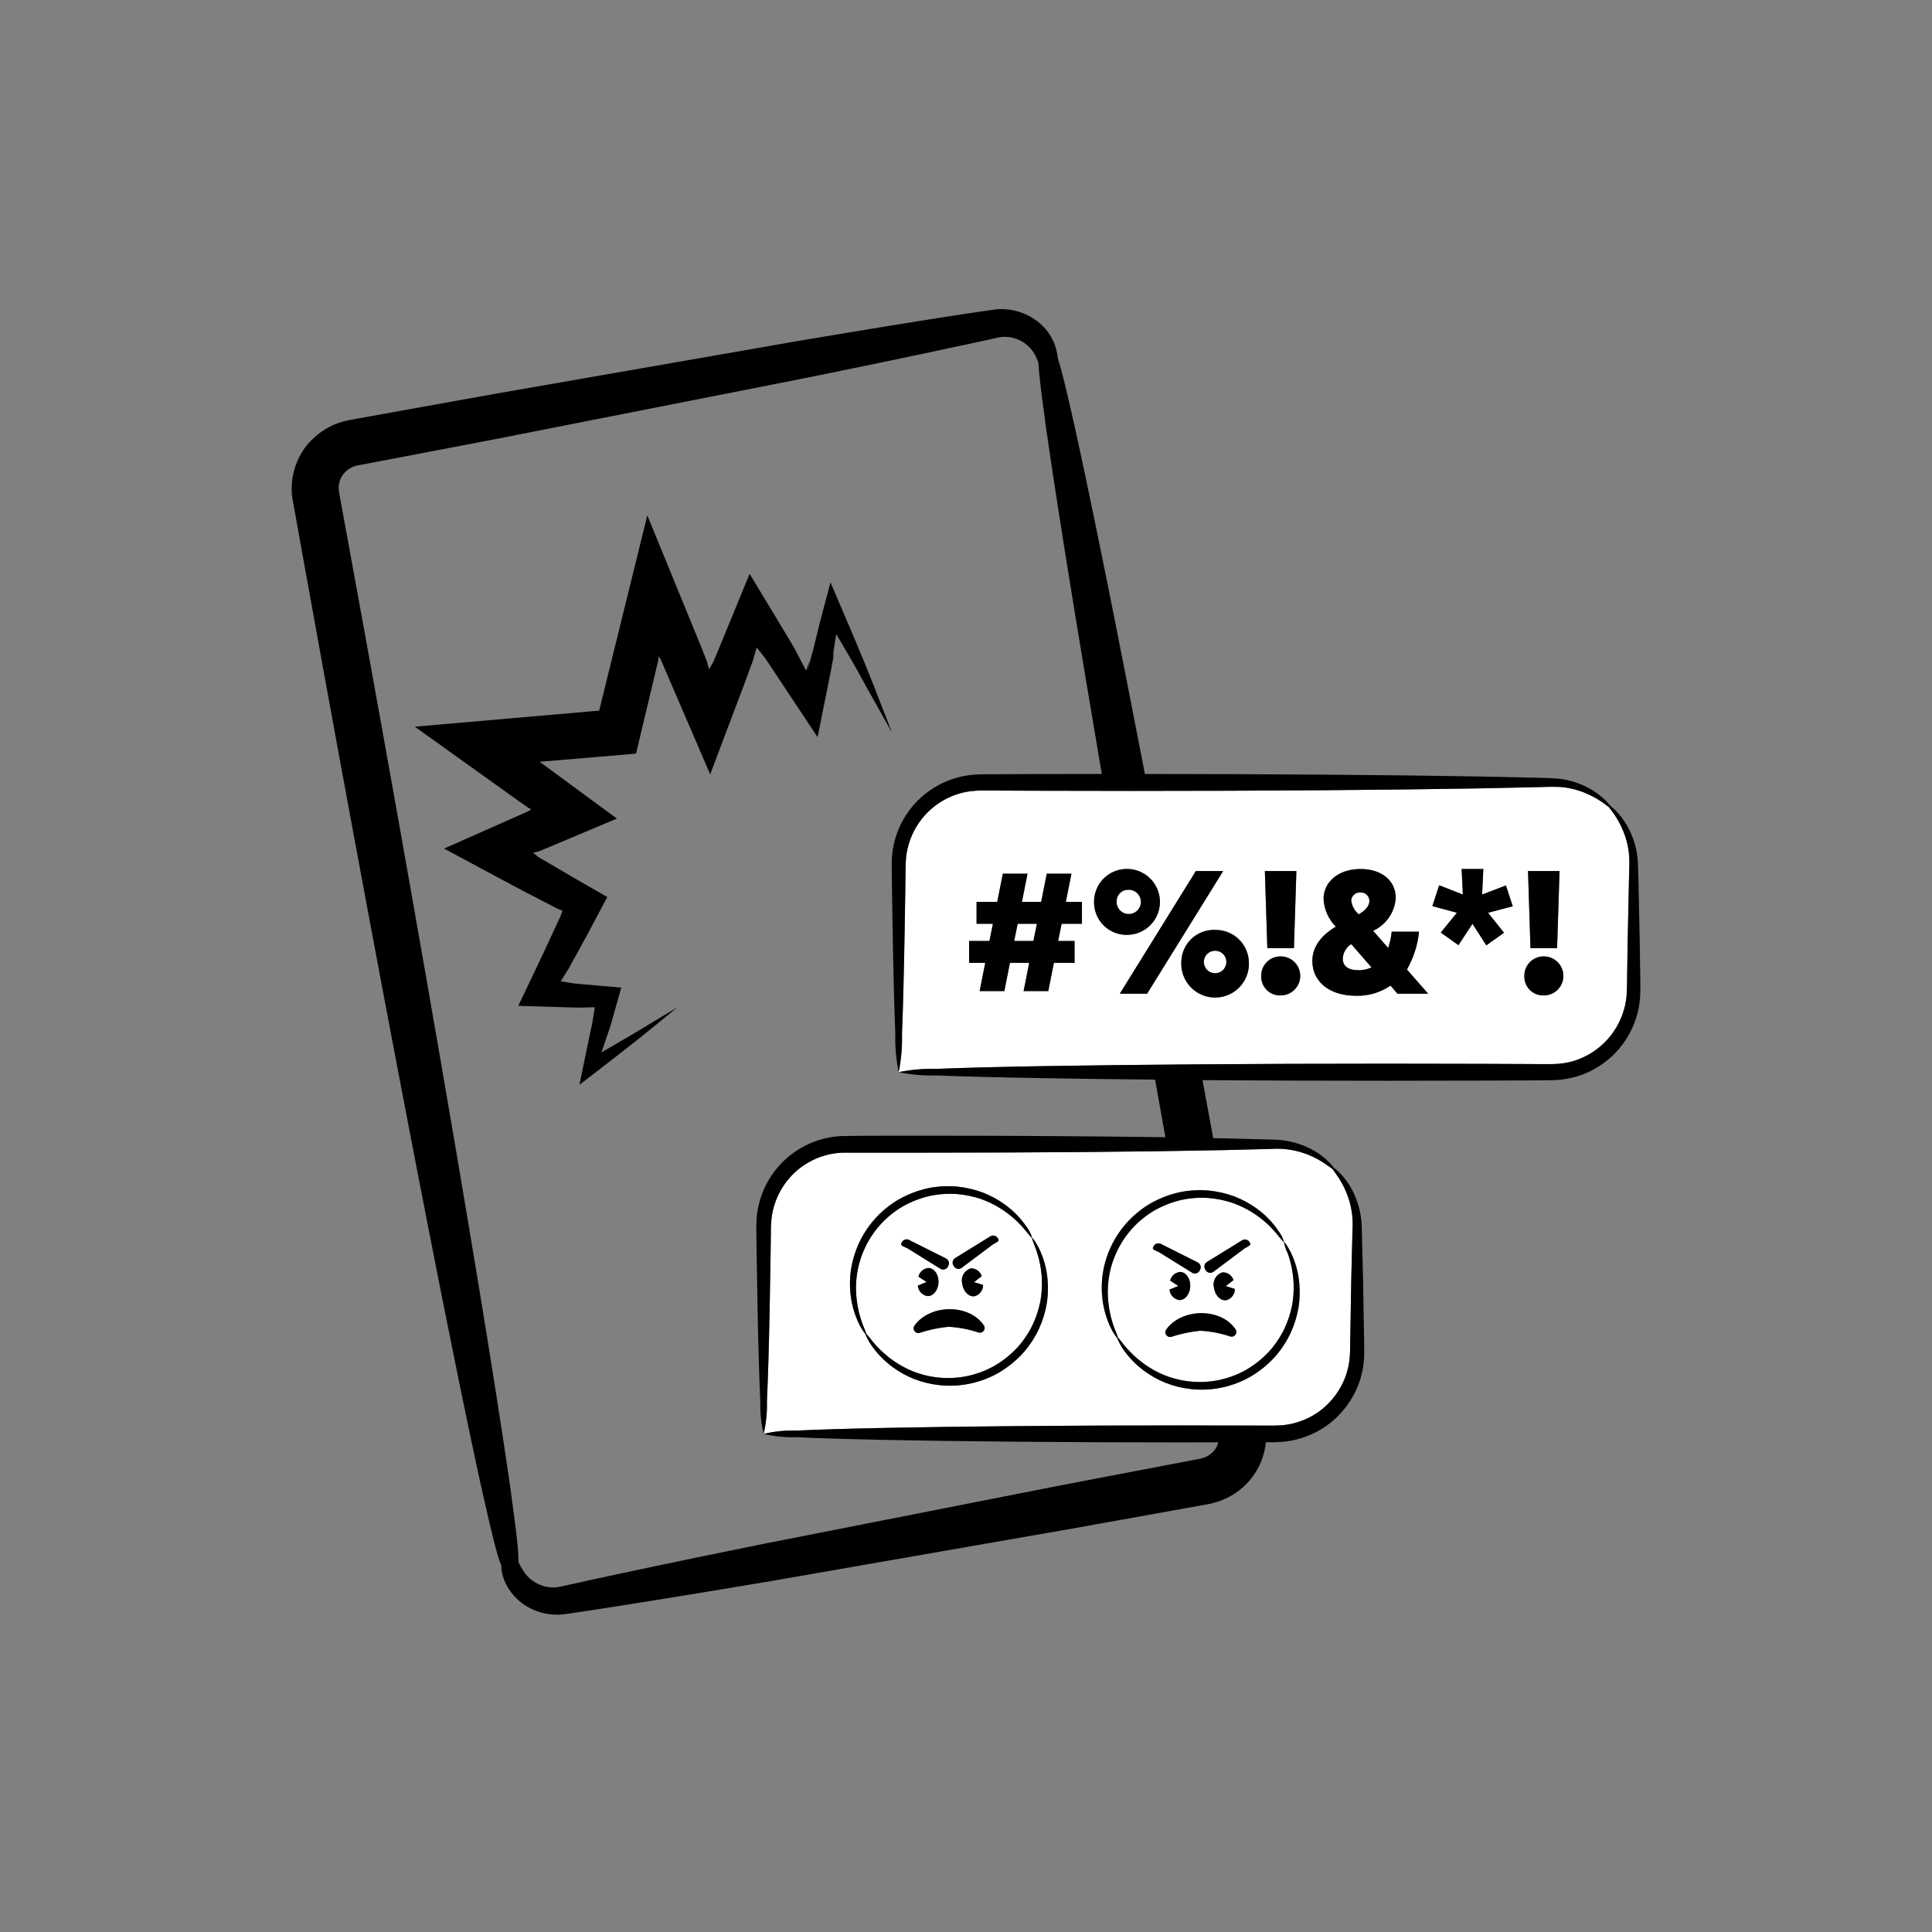
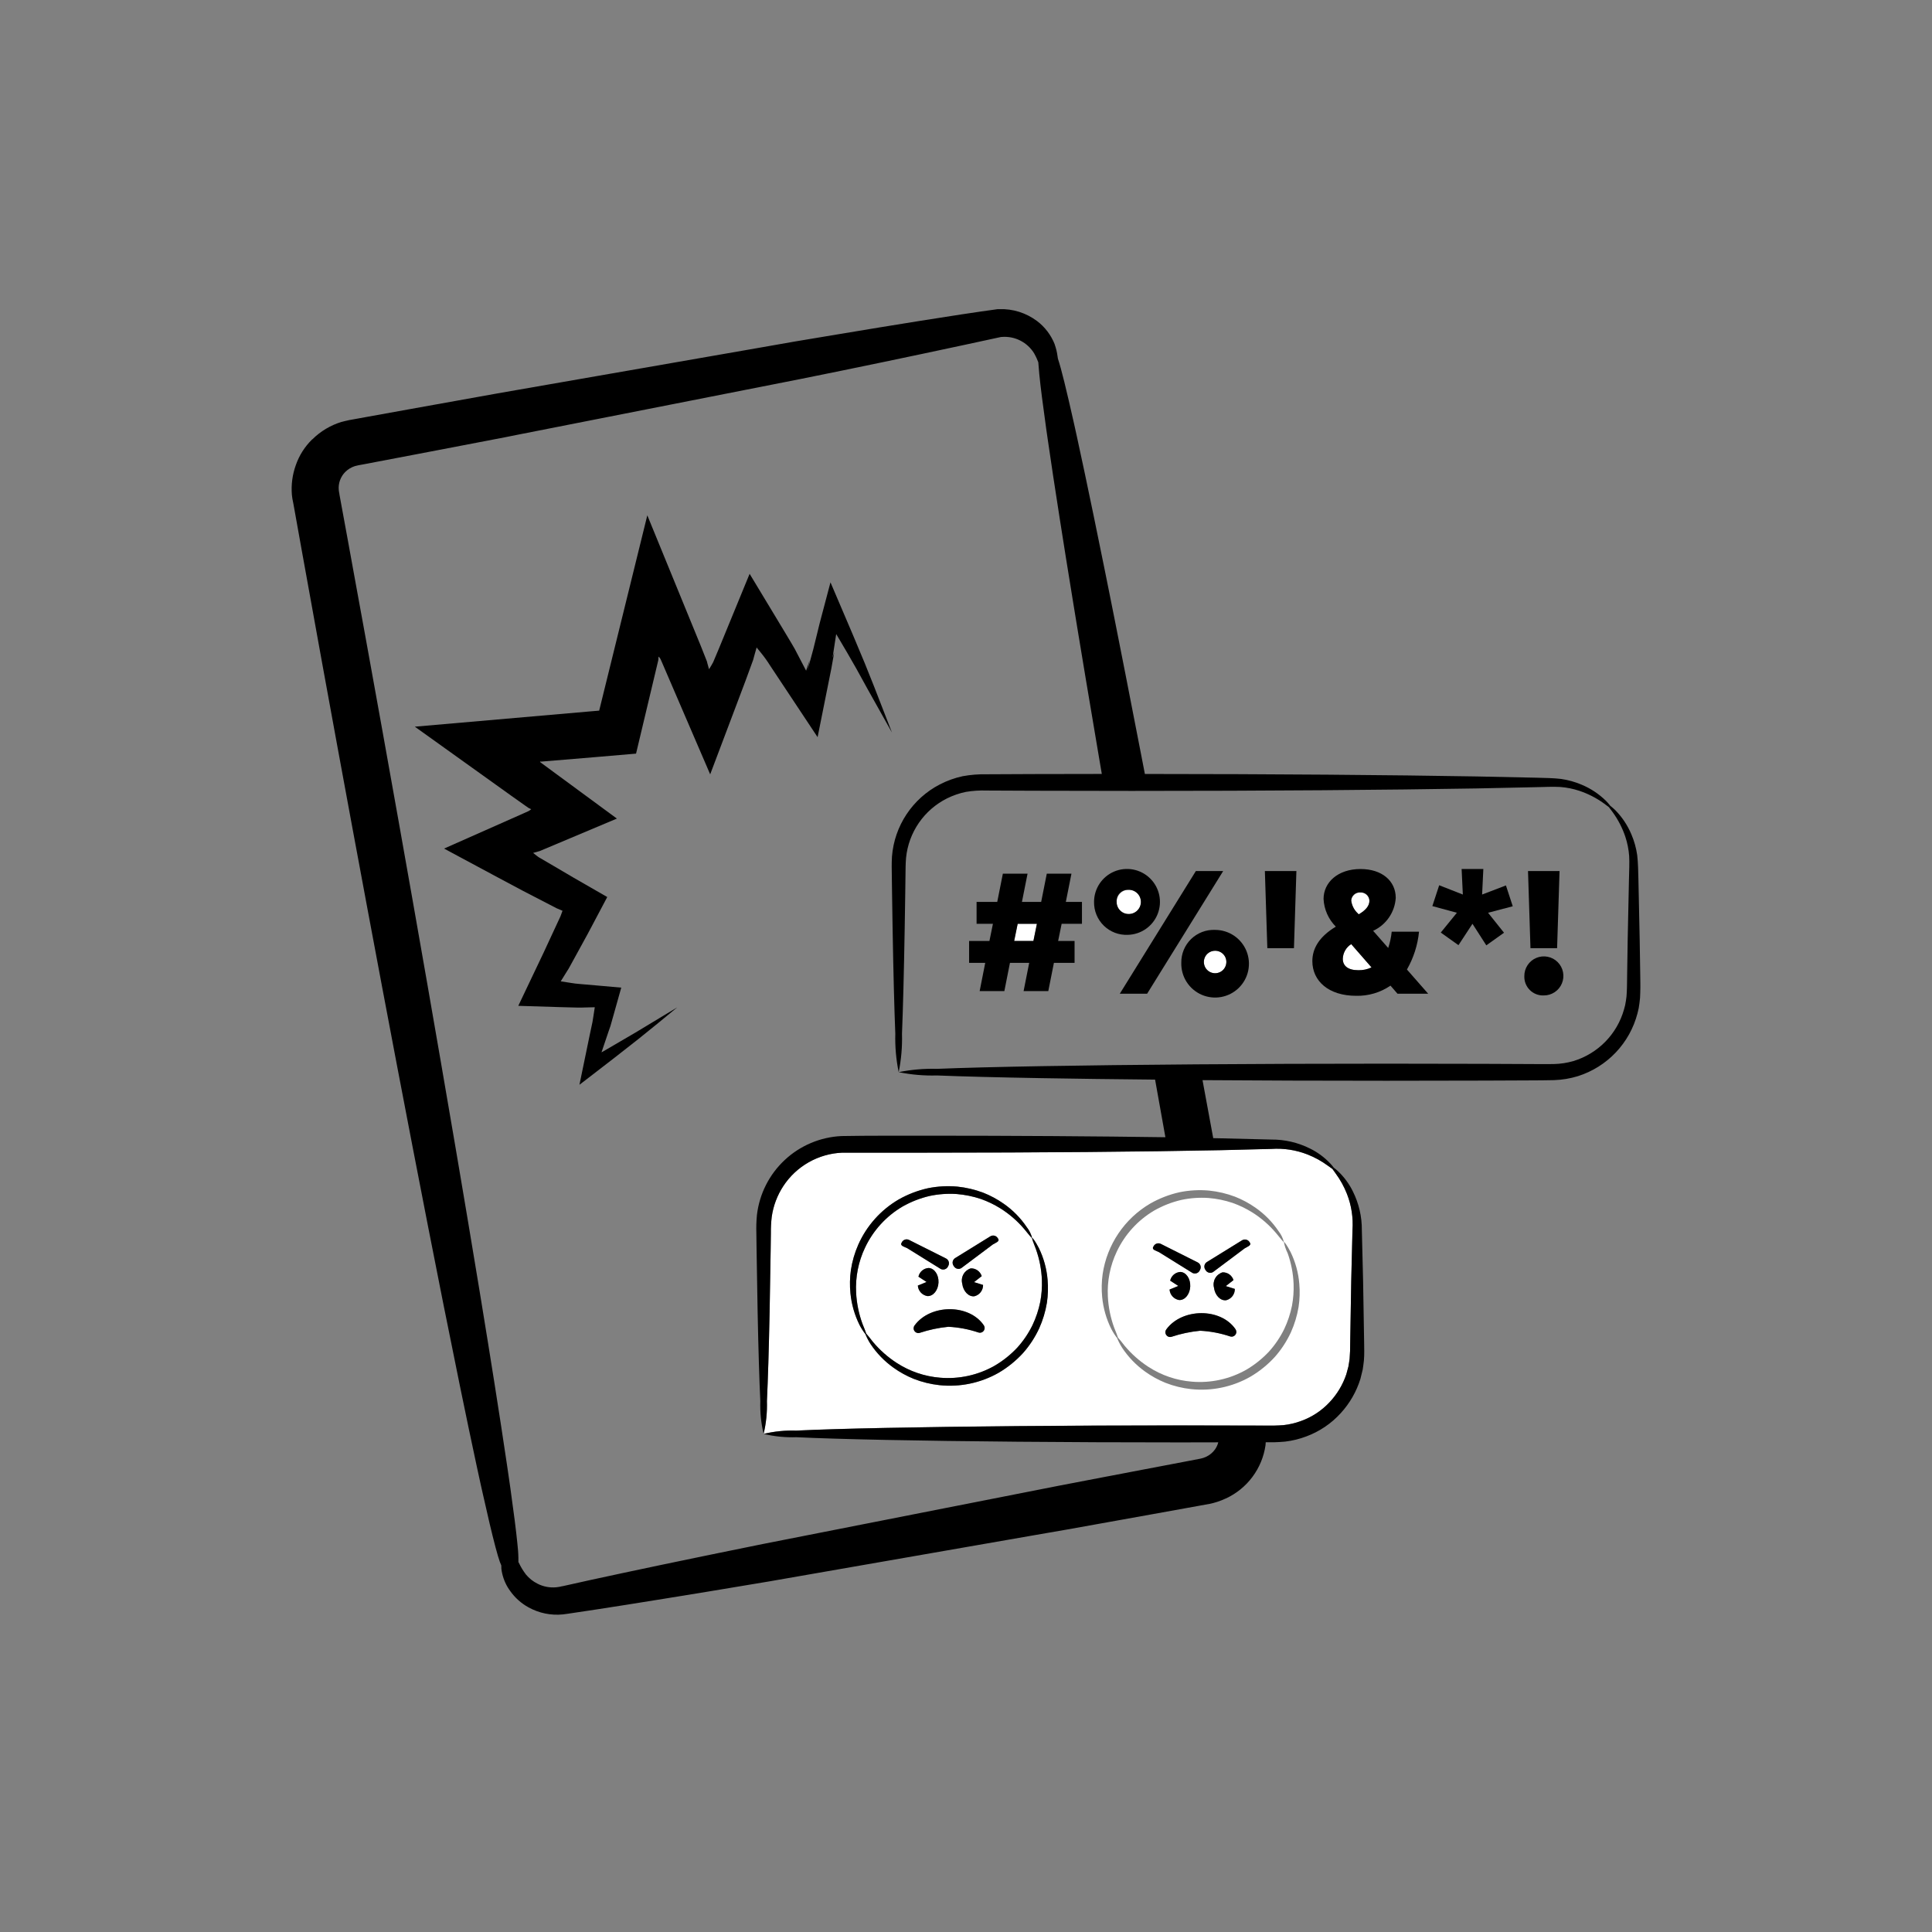
<svg xmlns="http://www.w3.org/2000/svg" width="226" height="226" viewBox="0 0 226 226" fill="none">
  <rect x="0" y="0" width="226" height="226" fill="#808080" stroke="none" />
  <path d="M119.812 143.768C119.012 142.825 118.072 142.011 117.024 141.353C116.307 140.906 115.543 140.537 114.746 140.255C113.83 139.948 112.88 139.753 111.917 139.674C110.855 139.602 109.788 139.678 108.748 139.899C107.637 140.157 106.569 140.574 105.577 141.137C103.665 142.262 102.136 143.937 101.19 145.944C100.409 147.588 100.05 149.4 100.146 151.217C100.21 152.452 100.457 153.67 100.879 154.833C101.117 155.419 101.273 155.817 101.329 156.009C101.469 156.152 101.735 156.488 102.125 156.986C102.92 157.932 103.852 158.755 104.889 159.428C106.415 160.42 108.164 161.015 109.978 161.161C112.189 161.346 114.403 160.861 116.333 159.768C117.318 159.192 118.214 158.476 118.994 157.643C119.707 156.853 120.306 155.967 120.774 155.012C121.188 154.138 121.494 153.218 121.686 152.271C121.84 151.44 121.903 150.594 121.874 149.749C121.829 148.513 121.593 147.291 121.177 146.126C120.871 145.302 120.668 144.844 120.734 144.807C120.669 144.851 120.374 144.446 119.812 143.768ZM105.442 145.425L105.493 145.323C105.53 145.249 105.581 145.183 105.644 145.129C105.706 145.075 105.779 145.033 105.858 145.007C105.936 144.981 106.019 144.971 106.102 144.977C106.184 144.983 106.265 145.006 106.339 145.043L110.66 147.212C110.809 147.287 110.922 147.418 110.975 147.577C111.027 147.736 111.015 147.909 110.94 148.058L110.89 148.16C110.814 148.31 110.683 148.423 110.524 148.476C110.365 148.528 110.192 148.516 110.042 148.44L106.123 146.007C105.812 145.851 105.286 145.736 105.442 145.425ZM107.436 149.343C107.496 149.067 107.645 148.818 107.86 148.634C108.074 148.451 108.343 148.342 108.625 148.325C109.3 148.352 109.821 149.112 109.784 150.019C109.747 150.926 109.169 151.641 108.492 151.613C108.193 151.565 107.919 151.418 107.715 151.195C107.511 150.971 107.388 150.685 107.367 150.383L108.391 149.963L107.436 149.343ZM114.456 155.868C113.319 155.485 112.136 155.26 110.938 155.199C109.796 155.312 108.67 155.55 107.581 155.91C107.468 155.943 107.349 155.939 107.239 155.899C107.128 155.859 107.034 155.786 106.968 155.689C106.902 155.592 106.869 155.477 106.873 155.36C106.877 155.243 106.917 155.13 106.989 155.037C108.812 152.543 113.351 152.483 115.089 155.031C115.156 155.127 115.19 155.241 115.188 155.358C115.186 155.474 115.147 155.587 115.077 155.68C115.006 155.773 114.909 155.842 114.797 155.877C114.686 155.911 114.566 155.91 114.456 155.872V155.868ZM115 150.306C115.006 150.608 114.909 150.904 114.725 151.144C114.541 151.385 114.281 151.556 113.988 151.63C113.313 151.716 112.677 151.056 112.561 150.154C112.466 149.783 112.518 149.391 112.705 149.058C112.892 148.724 113.201 148.476 113.567 148.365C113.849 148.358 114.126 148.443 114.356 148.607C114.586 148.771 114.757 149.006 114.842 149.275L113.942 149.976L115 150.306ZM116.146 145.563L112.454 148.33C112.384 148.374 112.306 148.403 112.224 148.416C112.142 148.429 112.059 148.427 111.978 148.408C111.898 148.388 111.822 148.354 111.755 148.305C111.687 148.257 111.631 148.196 111.587 148.125L111.526 148.029C111.483 147.958 111.454 147.88 111.44 147.798C111.427 147.716 111.43 147.632 111.449 147.552C111.468 147.471 111.503 147.395 111.552 147.328C111.6 147.261 111.662 147.204 111.732 147.16L115.845 144.621C115.987 144.533 116.159 144.505 116.322 144.544C116.485 144.582 116.626 144.684 116.714 144.826L116.773 144.923C116.957 145.224 116.441 145.384 116.15 145.567L116.146 145.563Z" fill="white" />
  <path d="M149.261 144.231C148.461 143.288 147.521 142.473 146.473 141.815C145.756 141.368 144.992 141 144.195 140.717C143.279 140.41 142.329 140.215 141.366 140.137C140.304 140.065 139.237 140.141 138.197 140.362C137.086 140.62 136.018 141.036 135.026 141.599C133.114 142.724 131.585 144.399 130.639 146.406C129.858 148.05 129.499 149.862 129.595 151.679C129.659 152.914 129.906 154.133 130.328 155.295C130.566 155.881 130.722 156.279 130.778 156.472C130.918 156.615 131.184 156.95 131.574 157.448C132.369 158.395 133.301 159.218 134.338 159.891C135.864 160.882 137.612 161.478 139.426 161.623C141.636 161.809 143.851 161.323 145.781 160.23C146.766 159.654 147.662 158.938 148.442 158.105C149.154 157.315 149.753 156.429 150.222 155.474C150.636 154.601 150.942 153.681 151.134 152.733C151.288 151.902 151.351 151.056 151.322 150.211C151.276 148.975 151.041 147.753 150.624 146.589C150.416 146.171 150.267 145.727 150.181 145.269C150.117 145.313 149.823 144.908 149.261 144.231ZM141.181 147.627L145.294 145.087C145.437 144.999 145.608 144.972 145.771 145.01C145.934 145.049 146.075 145.15 146.163 145.293L146.222 145.389C146.406 145.686 145.885 145.846 145.595 146.03L141.903 148.797C141.833 148.841 141.755 148.87 141.673 148.883C141.591 148.897 141.508 148.893 141.427 148.874C141.346 148.855 141.27 148.82 141.203 148.772C141.136 148.723 141.079 148.662 141.036 148.591L140.975 148.494C140.932 148.424 140.903 148.346 140.89 148.264C140.876 148.182 140.879 148.099 140.899 148.018C140.918 147.938 140.952 147.862 141.001 147.794C141.049 147.727 141.111 147.67 141.181 147.627ZM144.449 150.777C144.455 151.08 144.358 151.375 144.174 151.616C143.99 151.856 143.73 152.027 143.437 152.101C142.762 152.188 142.126 151.526 142.01 150.625C141.915 150.255 141.967 149.862 142.154 149.529C142.342 149.196 142.65 148.948 143.016 148.836C143.299 148.829 143.576 148.914 143.806 149.078C144.036 149.242 144.206 149.477 144.291 149.747L143.391 150.447L144.449 150.777ZM134.887 145.891L134.939 145.79C134.976 145.716 135.027 145.65 135.09 145.596C135.152 145.541 135.225 145.5 135.303 145.474C135.382 145.448 135.465 145.437 135.547 145.443C135.63 145.449 135.711 145.472 135.785 145.509L140.105 147.679C140.179 147.716 140.245 147.767 140.299 147.83C140.353 147.892 140.394 147.965 140.421 148.043C140.447 148.122 140.457 148.205 140.451 148.288C140.445 148.37 140.423 148.451 140.386 148.525L140.334 148.627C140.259 148.776 140.128 148.89 139.969 148.942C139.81 148.995 139.637 148.982 139.488 148.907L135.569 146.474C135.261 146.313 134.734 146.198 134.89 145.887L134.887 145.891ZM136.881 149.81C136.942 149.534 137.091 149.285 137.306 149.101C137.52 148.918 137.789 148.809 138.071 148.791C138.746 148.818 139.266 149.579 139.229 150.486C139.192 151.392 138.614 152.108 137.938 152.08C137.639 152.032 137.365 151.884 137.161 151.661C136.957 151.438 136.834 151.152 136.813 150.85L137.837 150.429L136.881 149.81ZM143.901 156.335C142.765 155.952 141.581 155.727 140.384 155.666C139.242 155.778 138.116 156.017 137.027 156.377C136.914 156.409 136.794 156.405 136.685 156.365C136.575 156.325 136.48 156.251 136.415 156.154C136.349 156.057 136.316 155.942 136.319 155.825C136.323 155.709 136.363 155.596 136.435 155.503C138.257 153.01 142.797 152.948 144.529 155.503C144.59 155.598 144.621 155.71 144.617 155.823C144.613 155.936 144.574 156.045 144.506 156.136C144.438 156.226 144.344 156.294 144.237 156.329C144.129 156.365 144.013 156.367 143.905 156.335H143.901Z" fill="white" />
  <path d="M103.602 167.027C112.422 166.847 124.608 166.735 138.067 166.735L147.89 166.755H149.074C149.446 166.742 149.786 166.734 150.139 166.703C150.83 166.627 151.51 166.468 152.164 166.23C153.439 165.777 154.588 165.026 155.514 164.037C156.403 163.1 157.076 161.979 157.488 160.755L157.731 159.855C157.777 159.549 157.844 159.246 157.874 158.943L157.928 158.025C157.933 157.695 157.937 157.368 157.942 157.044C157.985 154.457 158.026 152.038 158.063 149.831C158.117 147.628 158.167 145.635 158.209 143.88C158.309 142.444 158.09 141.004 157.566 139.664C157.231 138.807 156.785 137.998 156.238 137.258C156.082 137.033 155.96 136.869 155.867 136.736C155.734 136.643 155.567 136.521 155.344 136.365C154.604 135.818 153.795 135.371 152.938 135.037C151.598 134.513 150.158 134.293 148.723 134.393L142.771 134.54C133.951 134.719 121.766 134.83 108.307 134.83H98.525C97.146 134.887 95.8 135.272 94.6 135.954C93.4 136.635 92.38 137.594 91.625 138.749C90.918 139.83 90.457 141.053 90.275 142.333C90.2 142.973 90.166 143.617 90.174 144.261C90.165 144.93 90.156 145.589 90.148 146.238C90.104 148.825 90.064 151.245 90.026 153.451C89.936 157.862 89.829 161.431 89.711 163.897C89.754 165.185 89.624 166.474 89.324 167.727C90.578 167.428 91.867 167.298 93.155 167.342C95.622 167.222 99.192 167.115 103.602 167.027ZM128.985 149.034C129.238 147.332 129.869 145.707 130.832 144.28C131.795 142.853 133.066 141.661 134.551 140.789C135.628 140.175 136.791 139.726 138.002 139.458C139.133 139.23 140.291 139.167 141.44 139.271C142.475 139.377 143.491 139.617 144.465 139.983C145.304 140.313 146.102 140.741 146.841 141.258C147.909 141.998 148.83 142.931 149.555 144.009C149.849 144.382 150.063 144.813 150.182 145.274C150.229 145.245 150.541 145.641 150.963 146.45C151.535 147.617 151.883 148.88 151.989 150.175C152.068 151.075 152.04 151.982 151.906 152.875C151.735 153.902 151.432 154.902 151.006 155.851C150.521 156.898 149.887 157.869 149.124 158.733C148.287 159.649 147.316 160.432 146.245 161.057C144.15 162.246 141.735 162.749 139.34 162.496C138.305 162.384 137.291 162.135 136.322 161.754C135.486 161.415 134.693 160.977 133.96 160.451C132.903 159.696 131.993 158.755 131.275 157.673C131.043 157.312 130.844 156.931 130.682 156.534C130.42 156.194 130.189 155.831 129.991 155.45C129.414 154.288 129.054 153.03 128.929 151.738C128.84 150.838 128.859 149.93 128.985 149.034ZM99.536 148.572C99.691 147.543 99.982 146.54 100.402 145.589C101.381 143.387 103.025 141.548 105.101 140.327C106.179 139.713 107.342 139.264 108.553 138.996C109.684 138.768 110.842 138.704 111.991 138.808C113.026 138.915 114.042 139.155 115.016 139.52C115.855 139.851 116.653 140.28 117.392 140.797C118.46 141.536 119.381 142.469 120.106 143.547C120.399 143.921 120.613 144.351 120.734 144.811C120.781 144.783 121.093 145.179 121.514 145.988C122.086 147.154 122.434 148.418 122.54 149.713C122.618 150.613 122.591 151.519 122.457 152.413C122.286 153.439 121.983 154.439 121.557 155.388C121.073 156.435 120.439 157.406 119.675 158.271C118.838 159.186 117.868 159.969 116.797 160.595C114.701 161.784 112.286 162.287 109.891 162.034C108.856 161.922 107.841 161.673 106.873 161.292C106.037 160.953 105.244 160.515 104.511 159.989C103.454 159.234 102.543 158.293 101.824 157.211C101.593 156.85 101.394 156.468 101.231 156.071C100.97 155.731 100.738 155.369 100.541 154.988C99.964 153.825 99.604 152.567 99.479 151.275C99.391 150.375 99.41 149.468 99.536 148.572Z" fill="white" />
  <path d="M131.935 106.916C132.219 106.937 132.503 106.872 132.75 106.73C132.997 106.587 133.196 106.374 133.32 106.117C133.443 105.86 133.487 105.572 133.445 105.29C133.402 105.008 133.276 104.745 133.082 104.536C132.888 104.327 132.635 104.181 132.357 104.118C132.079 104.055 131.789 104.076 131.523 104.181C131.258 104.285 131.03 104.466 130.869 104.702C130.709 104.938 130.623 105.216 130.623 105.501C130.607 105.683 130.629 105.865 130.688 106.037C130.747 106.209 130.841 106.367 130.965 106.5C131.088 106.633 131.239 106.739 131.406 106.811C131.573 106.882 131.753 106.918 131.935 106.916Z" fill="white" />
  <path d="M121.298 108.063H119.045L118.634 110.071H120.889L121.298 108.063Z" fill="white" />
-   <path d="M121.832 124.716C132.155 124.536 146.416 124.425 162.168 124.425L173.663 124.445L179.13 124.47C180.012 124.47 180.93 124.494 181.754 124.47C182.535 124.453 183.311 124.335 184.062 124.119C185.472 123.69 186.753 122.913 187.785 121.861C188.818 120.808 189.57 119.513 189.973 118.095C190.076 117.764 190.152 117.425 190.198 117.082C190.256 116.748 190.29 116.409 190.3 116.07C190.337 115.385 190.327 114.632 190.344 113.938C190.365 112.53 190.386 111.18 190.407 109.888C190.462 107.309 190.511 104.975 190.554 102.922C190.58 101.895 190.624 100.934 190.579 100.118C190.52 99.355 190.369 98.602 190.129 97.875C189.786 96.855 189.291 95.893 188.66 95.021C188.473 94.764 188.322 94.571 188.21 94.42C188.058 94.308 187.865 94.161 187.608 93.97C186.735 93.342 185.773 92.849 184.754 92.508C184.027 92.267 183.274 92.116 182.512 92.058C181.696 92.013 180.735 92.058 179.707 92.081L172.742 92.229C162.419 92.409 148.159 92.519 132.407 92.519L120.911 92.499L115.445 92.475C114.624 92.446 113.802 92.499 112.991 92.632C112.226 92.79 111.485 93.046 110.786 93.393C109.466 94.052 108.334 95.034 107.495 96.249C106.657 97.463 106.14 98.87 105.991 100.338C105.934 101.004 105.932 101.768 105.924 102.5C105.916 103.232 105.903 103.951 105.894 104.655C105.872 106.064 105.851 107.414 105.83 108.705C105.74 113.866 105.634 118.043 105.515 120.93C105.558 122.436 105.427 123.941 105.125 125.417C106.6 125.118 108.104 124.989 109.608 125.031C112.495 124.913 116.671 124.806 121.832 124.716ZM182.432 101.895L182.145 110.912H179.03L178.743 101.895H182.432ZM180.588 111.875C181.04 111.873 181.482 112.005 181.859 112.255C182.235 112.504 182.53 112.86 182.704 113.276C182.879 113.693 182.926 114.152 182.84 114.596C182.753 115.039 182.537 115.447 182.219 115.768C181.901 116.089 181.495 116.308 181.052 116.398C180.609 116.488 180.15 116.445 179.731 116.274C179.313 116.103 178.955 115.812 178.703 115.437C178.45 115.063 178.314 114.621 178.312 114.17C178.297 113.866 178.345 113.562 178.454 113.278C178.563 112.994 178.73 112.736 178.944 112.52C179.158 112.305 179.415 112.136 179.698 112.024C179.981 111.913 180.284 111.862 180.588 111.875ZM168.35 103.555L171.116 104.641L170.974 101.649H173.515L173.373 104.643L176.16 103.578L176.959 106.016L174.07 106.774L175.935 109.11L173.865 110.586L172.246 108.065L170.607 110.565L168.537 109.09L170.422 106.774L167.554 105.995L168.35 103.555ZM154.824 105.154C154.824 103.227 156.484 101.649 159.149 101.649C161.648 101.649 163.267 103.042 163.267 105.024C163.217 105.846 162.945 106.639 162.479 107.317C162.014 107.996 161.372 108.535 160.624 108.878L162.385 110.886C162.592 110.268 162.73 109.628 162.796 108.98H165.992C165.837 110.538 165.355 112.046 164.578 113.406L167.059 116.234H163.472L162.652 115.291C161.471 116.098 160.066 116.514 158.636 116.48C155.398 116.48 153.512 114.738 153.512 112.422C153.512 110.967 154.291 109.574 156.258 108.386C155.398 107.523 154.888 106.371 154.826 105.154H154.824ZM151.647 101.891L151.36 110.908H148.246L147.958 101.891H151.647ZM149.803 111.871C150.255 111.869 150.697 112.001 151.074 112.251C151.451 112.5 151.746 112.856 151.92 113.272C152.095 113.689 152.142 114.148 152.056 114.592C151.97 115.035 151.754 115.444 151.436 115.764C151.118 116.085 150.712 116.305 150.269 116.395C149.826 116.485 149.367 116.442 148.948 116.271C148.53 116.1 148.172 115.808 147.919 115.434C147.666 115.059 147.531 114.618 147.529 114.166C147.514 113.863 147.563 113.559 147.672 113.276C147.781 112.992 147.948 112.734 148.162 112.519C148.376 112.303 148.633 112.135 148.916 112.024C149.199 111.913 149.502 111.862 149.806 111.875L149.803 111.871ZM146.091 112.629C146.111 113.416 145.897 114.191 145.475 114.855C145.053 115.519 144.442 116.043 143.721 116.358C143 116.673 142.201 116.767 141.427 116.626C140.653 116.485 139.938 116.116 139.375 115.567C138.811 115.018 138.424 114.313 138.263 113.543C138.102 112.773 138.174 111.972 138.47 111.243C138.767 110.514 139.274 109.89 139.926 109.45C140.579 109.011 141.348 108.776 142.135 108.776C142.653 108.752 143.17 108.835 143.654 109.019C144.138 109.203 144.579 109.484 144.951 109.845C145.322 110.206 145.615 110.64 145.812 111.119C146.009 111.598 146.105 112.113 146.095 112.631L146.091 112.629ZM143.078 101.891L134.185 116.236H130.988L139.888 101.895L143.078 101.891ZM131.93 101.646C132.688 101.666 133.423 101.909 134.044 102.344C134.664 102.78 135.142 103.389 135.418 104.095C135.695 104.801 135.757 105.572 135.596 106.313C135.436 107.054 135.061 107.731 134.518 108.26C133.975 108.789 133.288 109.146 132.543 109.286C131.798 109.427 131.029 109.345 130.33 109.05C129.632 108.755 129.036 108.261 128.617 107.629C128.198 106.997 127.975 106.256 127.975 105.498C127.966 104.981 128.062 104.467 128.26 103.988C128.457 103.51 128.75 103.077 129.121 102.716C129.492 102.355 129.934 102.074 130.417 101.891C130.901 101.708 131.418 101.625 131.935 101.649L131.93 101.646ZM113.368 110.068H115.745L116.155 108.06H114.229V105.501H116.646L117.302 102.203H120.191L119.535 105.501H121.785L122.441 102.203H125.33L124.674 105.501H126.56V108.063H124.184L123.773 110.071H125.699V112.631H123.281L122.626 115.93H119.737L120.391 112.631H118.141L117.485 115.93H114.597L115.25 112.631H113.366L113.368 110.068Z" fill="white" />
  <path d="M140.828 112.631C140.847 112.886 140.94 113.13 141.096 113.333C141.252 113.536 141.464 113.689 141.705 113.773C141.947 113.857 142.208 113.87 142.456 113.808C142.705 113.746 142.93 113.614 143.104 113.426C143.278 113.238 143.393 113.004 143.436 112.752C143.479 112.5 143.447 112.24 143.345 112.006C143.242 111.771 143.074 111.572 142.86 111.431C142.646 111.291 142.396 111.216 142.14 111.216C141.958 111.214 141.778 111.25 141.611 111.321C141.443 111.393 141.293 111.499 141.17 111.632C141.046 111.765 140.952 111.923 140.893 112.095C140.834 112.267 140.812 112.449 140.828 112.631Z" fill="white" />
  <path d="M158.9 113.493C159.431 113.504 159.957 113.392 160.437 113.165L158.06 110.44C157.766 110.624 157.523 110.877 157.352 111.177C157.18 111.478 157.085 111.816 157.076 112.161C157.081 112.96 157.655 113.493 158.9 113.493Z" fill="white" />
  <path d="M158.945 106.956C159.785 106.464 160.195 105.953 160.195 105.359C160.168 105.096 160.045 104.853 159.85 104.676C159.656 104.498 159.402 104.399 159.139 104.396C158.875 104.394 158.62 104.488 158.421 104.662C158.223 104.836 158.096 105.077 158.064 105.338C158.133 105.91 158.402 106.44 158.822 106.833L158.945 106.956Z" fill="white" />
  <path d="M191.87 113.948C191.848 112.54 191.826 111.19 191.806 109.898C191.751 107.319 191.703 104.985 191.659 102.932C191.631 101.91 191.625 100.961 191.515 100.026C191.396 99.196 191.169 98.385 190.84 97.613C190.398 96.554 189.758 95.59 188.953 94.772C188.77 94.59 188.574 94.421 188.368 94.265C188.213 94.059 188.044 93.864 187.862 93.681C187.044 92.876 186.079 92.235 185.02 91.793C184.249 91.464 183.438 91.237 182.608 91.118C181.673 91.006 180.724 91.006 179.701 90.973L172.736 90.827C162.747 90.653 149.066 90.543 133.924 90.537C133.79 89.844 133.654 89.136 133.522 88.454C132.888 85.175 132.276 82.034 131.686 79.032C131.253 76.825 130.829 74.676 130.422 72.629C130.227 71.648 130.036 70.693 129.847 69.751C129.642 68.73 129.441 67.731 129.245 66.756C128.786 64.485 128.349 62.345 127.934 60.337C127.204 56.802 126.547 53.7 125.971 51.066C125.859 50.541 125.746 50.027 125.634 49.539C125.201 47.617 124.828 46.001 124.509 44.712C124.209 43.495 123.963 42.586 123.746 41.939V41.919L123.71 41.686C123.649 41.208 123.536 40.738 123.372 40.285V40.274V40.263C122.942 39.186 122.227 38.246 121.302 37.546H121.297C120.031 36.596 118.477 36.108 116.895 36.164H116.782H116.743H116.705C114.077 36.523 110.967 36.999 107.438 37.564C104.577 38.021 101.427 38.538 97.988 39.113L93.038 39.94H93.032L88.547 40.727L79.196 42.357L69.758 44.002L60.32 45.647L58.169 46.023L50.889 47.33L48.101 47.831L42.902 48.77L41.586 49.01L41.457 49.032L40.926 49.129H40.914H40.904C40.739 49.163 40.542 49.208 40.342 49.257C40.229 49.285 40.109 49.313 39.993 49.346H39.984H39.975C38.68 49.736 37.501 50.439 36.541 51.391L36.5 51.406V51.415C35.646 52.252 34.998 53.276 34.605 54.405C34.205 55.517 34.047 56.702 34.144 57.88C34.174 58.195 34.225 58.507 34.298 58.815L34.401 59.378C34.689 60.984 34.979 62.6 35.27 64.226C35.537 65.699 35.806 67.185 36.075 68.673C36.47 70.863 36.868 73.067 37.27 75.285C37.442 76.231 37.607 77.167 37.782 78.107C38.354 81.241 38.921 84.339 39.482 87.401C40.067 90.588 40.647 93.731 41.221 96.831C41.803 99.981 42.379 103.078 42.949 106.122C43.548 109.33 44.138 112.473 44.717 115.55C45.308 118.681 45.888 121.746 46.455 124.723C47.074 127.969 47.676 131.111 48.262 134.147C48.847 137.176 49.415 140.103 49.964 142.91C49.998 143.082 50.032 143.261 50.065 143.432L50.09 143.558C50.642 146.382 51.178 149.094 51.69 151.668C51.77 152.072 51.847 152.456 51.926 152.852C52.591 156.183 53.218 159.283 53.801 162.129C54.526 165.664 55.187 168.823 55.773 171.539C55.941 172.313 56.103 173.058 56.257 173.762C56.33 174.089 56.406 174.437 56.482 174.758C57.057 177.337 57.535 179.36 57.912 180.793L57.971 181.018C58.163 181.742 58.326 182.294 58.469 182.699C58.526 182.858 58.581 182.99 58.641 183.12C58.635 183.251 58.638 183.383 58.65 183.515C58.742 184.261 58.985 184.981 59.364 185.631L59.372 185.644L59.38 185.658C59.483 185.83 59.59 185.981 59.687 186.118C60.241 186.901 60.964 187.549 61.803 188.012L61.815 188.018L61.831 188.028C63.052 188.702 64.45 188.989 65.839 188.849C66.032 188.831 66.228 188.804 66.424 188.771C68.382 188.484 70.666 188.135 73.211 187.733C76.034 187.283 79.193 186.777 82.661 186.206L84.606 185.884C86.343 185.595 88.13 185.295 90.006 184.984L92.099 184.619L101.45 182.989L104.136 182.521L110.886 181.344L120.324 179.699L124.866 178.911L129.756 178.034L130.634 177.876L131.353 177.747L134.934 177.104L140.133 176.165L141.483 175.919H141.496C142.145 175.785 142.776 175.575 143.375 175.293L143.387 175.286H143.399C144.625 174.72 145.691 173.857 146.499 172.775L146.506 172.764C147.32 171.675 147.847 170.398 148.038 169.052V169.038V169.025C148.05 168.922 148.055 168.815 148.062 168.71H149.063C149.476 168.694 149.92 168.678 150.341 168.634C151.184 168.533 152.012 168.33 152.806 168.029C154.349 167.458 155.731 166.524 156.837 165.305C157.889 164.156 158.675 162.789 159.137 161.3C159.234 160.937 159.324 160.572 159.405 160.211C159.455 159.845 159.518 159.481 159.549 159.118C159.581 158.754 159.584 158.384 159.585 158.045L159.573 157.064C159.529 154.476 159.488 152.057 159.451 149.85C159.397 147.647 159.348 145.654 159.305 143.899C159.318 142.327 158.958 140.774 158.255 139.367C157.824 138.486 157.238 137.689 156.525 137.014C156.366 136.861 156.196 136.719 156.017 136.591C155.888 136.411 155.746 136.241 155.592 136.082C154.918 135.37 154.121 134.784 153.24 134.352C151.834 133.648 150.281 133.289 148.709 133.302L142.756 133.156L141.92 133.139C141.5 130.854 141.082 128.592 140.667 126.352C147.305 126.399 154.552 126.425 162.155 126.425L173.65 126.405L179.116 126.381C180.016 126.37 180.868 126.381 181.793 126.351C182.74 126.319 183.679 126.162 184.585 125.884C186.272 125.348 187.796 124.393 189.014 123.109C190.232 121.824 191.104 120.251 191.549 118.538C191.659 118.145 191.736 117.743 191.78 117.338C191.839 116.942 191.869 116.542 191.871 116.142C191.904 115.349 191.874 114.662 191.87 113.948ZM136.325 133.03C128.397 132.918 118.736 132.849 108.303 132.849C104.918 132.86 101.696 132.833 98.436 132.893C95.962 133.01 93.609 134.001 91.798 135.691C89.986 137.38 88.834 139.658 88.545 142.118C88.475 142.831 88.453 143.548 88.477 144.264C88.486 144.933 88.495 145.592 88.503 146.241C88.547 148.829 88.588 151.248 88.625 153.455C88.715 157.866 88.822 161.434 88.94 163.9C88.897 165.189 89.027 166.477 89.326 167.731C89.625 166.477 89.755 165.189 89.713 163.9C89.831 161.434 89.938 157.866 90.028 153.455C90.065 151.248 90.105 148.833 90.149 146.241C90.156 145.593 90.165 144.934 90.175 144.264C90.167 143.62 90.201 142.976 90.276 142.336C90.458 141.057 90.919 139.833 91.626 138.752C92.382 137.597 93.403 136.64 94.603 135.959C95.804 135.279 97.149 134.894 98.528 134.838H108.306C121.766 134.838 133.956 134.726 142.771 134.548L148.723 134.4C150.158 134.301 151.598 134.521 152.937 135.045C153.795 135.379 154.604 135.825 155.344 136.373C155.569 136.529 155.734 136.65 155.867 136.744C155.96 136.877 156.082 137.043 156.238 137.266C156.784 138.006 157.231 138.815 157.566 139.672C158.09 141.012 158.309 142.452 158.209 143.888C158.166 145.643 158.117 147.636 158.063 149.839C158.026 152.046 157.985 154.461 157.941 157.052C157.937 157.376 157.932 157.703 157.928 158.033L157.874 158.951C157.84 159.254 157.777 159.557 157.731 159.863L157.488 160.763C157.076 161.987 156.403 163.108 155.514 164.045C154.588 165.033 153.439 165.785 152.163 166.238C151.51 166.476 150.83 166.635 150.138 166.71C149.786 166.742 149.445 166.75 149.074 166.763H147.89L138.067 166.743C124.608 166.743 112.417 166.856 103.602 167.034C99.192 167.123 95.622 167.23 93.156 167.349C91.868 167.306 90.579 167.436 89.326 167.735C90.579 168.035 91.868 168.165 93.156 168.121C95.622 168.24 99.192 168.346 103.602 168.437C112.422 168.616 124.608 168.728 138.067 168.728L142.509 168.719C142.435 169.017 142.305 169.299 142.127 169.55L142.121 169.559L142.115 169.566C141.854 169.926 141.505 170.215 141.102 170.404L141.08 170.414L141.057 170.426C140.857 170.517 140.647 170.585 140.431 170.629L139.163 170.872L138.699 170.961L133.974 171.861H133.963L129.913 172.637L129.309 172.749L129.278 172.756L123.929 173.782L119.861 174.583L114.262 175.686L110.437 176.438L103.012 177.901L101.014 178.293L91.683 180.131L89.197 180.621C87.407 180.983 85.703 181.331 84.041 181.672L82.273 182.035C78.823 182.746 75.675 183.405 72.865 184.006C70.208 184.569 67.838 185.091 65.821 185.546H65.806H65.79C65.551 185.609 65.307 185.653 65.06 185.676C64.308 185.746 63.551 185.601 62.878 185.257C62.359 184.998 61.899 184.634 61.528 184.188L61.448 184.076L61.438 184.062L61.428 184.049C61.177 183.712 60.959 183.353 60.775 182.976C60.729 182.883 60.685 182.801 60.642 182.717V182.669C60.65 182.09 60.622 181.512 60.558 180.937C60.548 180.825 60.535 180.686 60.522 180.557C60.375 179.07 60.102 176.927 59.713 174.164C59.626 173.545 59.53 172.884 59.431 172.206C59.385 171.891 59.334 171.548 59.286 171.221C58.883 168.49 58.397 165.326 57.834 161.765C57.385 158.906 56.88 155.795 56.334 152.452C56.247 151.922 56.163 151.404 56.074 150.861C55.663 148.368 55.226 145.736 54.769 143.007C54.421 140.933 54.063 138.81 53.692 136.618C53.529 135.658 53.364 134.683 53.196 133.701C52.678 130.663 52.136 127.504 51.576 124.26C51.061 121.272 50.529 118.21 49.982 115.073C49.444 111.997 48.891 108.845 48.325 105.636C47.787 102.59 47.238 99.49 46.677 96.337C46.125 93.237 45.562 90.092 44.989 86.902C44.908 86.446 44.825 85.986 44.743 85.529C44.273 82.913 43.796 80.272 43.312 77.606C43.113 76.501 42.913 75.393 42.71 74.283L41.595 68.174C41.295 66.516 40.995 64.866 40.695 63.224C40.427 61.761 40.162 60.319 39.896 58.877C39.832 58.525 39.766 58.166 39.702 57.814V57.792V57.771C39.667 57.623 39.643 57.472 39.629 57.321C39.592 56.932 39.642 56.54 39.775 56.173C39.908 55.806 40.121 55.473 40.398 55.198C40.714 54.887 41.1 54.655 41.523 54.523L41.907 54.43L41.933 54.424L42.542 54.312L43.856 54.062L49.047 53.073L51.356 52.631L59.093 51.147L60.774 50.81L70.189 48.956L79.609 47.1L92.914 44.479L93.814 44.301C95.376 43.986 96.889 43.679 98.355 43.379C101.768 42.68 104.92 42.022 107.765 41.42C111.397 40.653 114.536 39.976 117.069 39.425L117.146 39.417H117.17C117.927 39.351 118.687 39.5 119.364 39.846C120.04 40.192 120.605 40.721 120.995 41.373V41.379C121.102 41.569 121.187 41.741 121.26 41.902C121.333 42.063 121.399 42.227 121.457 42.375C121.48 42.729 121.516 43.163 121.569 43.718V43.729C121.715 45.215 121.99 47.368 122.379 50.131C122.435 50.531 122.492 50.947 122.557 51.369C122.937 54.009 123.411 57.134 123.968 60.689C124.418 63.567 124.924 66.725 125.481 70.139C125.655 71.211 125.835 72.308 126.018 73.429C126.336 75.359 126.671 77.379 127.016 79.449C127.52 82.463 128.05 85.611 128.607 88.892C128.698 89.43 128.794 89.99 128.887 90.534L120.9 90.548L115.433 90.573C114.487 90.553 113.541 90.628 112.61 90.798C111.683 90.999 110.787 91.321 109.944 91.756C108.371 92.568 107.03 93.769 106.05 95.243C105.069 96.718 104.481 98.418 104.341 100.184C104.29 101.032 104.314 101.759 104.323 102.491C104.332 103.223 104.342 103.942 104.352 104.646C104.375 106.055 104.396 107.405 104.416 108.696C104.506 113.857 104.613 118.034 104.731 120.921C104.69 122.43 104.822 123.938 105.125 125.417C105.426 123.943 105.555 122.439 105.512 120.935C105.63 118.049 105.737 113.871 105.827 108.711C105.847 107.42 105.869 106.07 105.891 104.661C105.9 103.957 105.91 103.238 105.92 102.506C105.928 101.773 105.93 101.009 105.988 100.343C106.135 98.874 106.652 97.466 107.491 96.251C108.329 95.036 109.462 94.052 110.783 93.393C111.482 93.046 112.223 92.791 112.988 92.633C113.798 92.499 114.62 92.446 115.441 92.475L120.908 92.499L132.404 92.519C148.154 92.519 162.416 92.406 172.739 92.229L179.703 92.081C180.732 92.055 181.692 92.013 182.508 92.058C183.271 92.116 184.024 92.267 184.75 92.508C185.77 92.849 186.732 93.342 187.604 93.97C187.862 94.157 188.054 94.308 188.206 94.42C188.319 94.572 188.464 94.764 188.656 95.021C189.287 95.893 189.783 96.855 190.125 97.875C190.365 98.602 190.516 99.355 190.575 100.118C190.62 100.934 190.575 101.895 190.551 102.922C190.508 104.975 190.458 107.309 190.403 109.888C190.383 111.178 190.362 112.528 190.34 113.938C190.323 114.632 190.334 115.385 190.296 116.07C190.286 116.409 190.252 116.748 190.194 117.082C190.148 117.425 190.073 117.764 189.969 118.095C189.567 119.513 188.815 120.808 187.782 121.861C186.749 122.913 185.469 123.69 184.058 124.119C183.308 124.335 182.532 124.453 181.751 124.47C180.93 124.491 180.008 124.47 179.126 124.47L173.66 124.445L162.165 124.425C146.415 124.425 132.152 124.538 121.829 124.716C116.667 124.806 112.491 124.913 109.605 125.031C108.101 124.989 106.596 125.118 105.122 125.417C106.596 125.718 108.1 125.848 109.605 125.804C112.491 125.922 116.667 126.029 121.829 126.119C125.738 126.187 130.214 126.245 135.119 126.291C135.517 128.511 135.918 130.763 136.325 133.03Z" fill="black" />
  <path d="M110.89 148.16L110.94 148.058C111.015 147.909 111.027 147.736 110.975 147.577C110.922 147.419 110.809 147.287 110.66 147.212L106.339 145.043C106.265 145.006 106.184 144.983 106.102 144.977C106.019 144.971 105.936 144.981 105.858 145.007C105.779 145.033 105.706 145.075 105.644 145.129C105.581 145.183 105.53 145.249 105.493 145.323L105.442 145.425C105.286 145.736 105.812 145.851 106.123 146.007L110.042 148.44C110.192 148.516 110.365 148.528 110.524 148.476C110.683 148.423 110.814 148.31 110.89 148.16Z" fill="black" />
  <path d="M108.492 151.613C109.167 151.641 109.747 150.927 109.784 150.019C109.821 149.111 109.301 148.352 108.625 148.325C108.343 148.342 108.074 148.451 107.86 148.634C107.645 148.818 107.496 149.067 107.436 149.343L108.388 149.963L107.364 150.383C107.385 150.686 107.508 150.972 107.713 151.195C107.918 151.419 108.193 151.566 108.492 151.613Z" fill="black" />
  <path d="M116.712 144.83C116.624 144.688 116.483 144.586 116.321 144.548C116.158 144.51 115.986 144.538 115.844 144.626L111.732 147.168C111.662 147.212 111.6 147.269 111.552 147.336C111.503 147.403 111.468 147.479 111.449 147.56C111.43 147.64 111.427 147.724 111.44 147.806C111.454 147.888 111.483 147.966 111.526 148.037L111.587 148.133C111.63 148.204 111.687 148.265 111.755 148.313C111.822 148.362 111.898 148.396 111.978 148.415C112.059 148.434 112.142 148.437 112.224 148.424C112.306 148.411 112.384 148.382 112.454 148.338L116.145 145.571C116.441 145.387 116.957 145.227 116.773 144.93L116.712 144.83Z" fill="black" />
  <path d="M113.562 148.37C113.197 148.481 112.888 148.729 112.701 149.062C112.513 149.395 112.462 149.788 112.557 150.158C112.669 151.058 113.312 151.721 113.983 151.634C114.277 151.56 114.537 151.389 114.72 151.149C114.904 150.908 115.001 150.613 114.996 150.31L113.939 149.981L114.839 149.28C114.754 149.01 114.584 148.775 114.353 148.611C114.123 148.447 113.845 148.362 113.562 148.37Z" fill="black" />
  <path d="M106.989 155.043C106.917 155.136 106.877 155.248 106.873 155.365C106.869 155.482 106.902 155.597 106.968 155.694C107.034 155.791 107.128 155.865 107.239 155.905C107.349 155.945 107.468 155.949 107.581 155.916C108.67 155.556 109.796 155.317 110.938 155.205C112.136 155.266 113.319 155.49 114.456 155.873C114.565 155.908 114.683 155.907 114.792 155.872C114.901 155.837 114.997 155.769 115.066 155.677C115.135 155.585 115.173 155.474 115.177 155.36C115.18 155.245 115.147 155.132 115.083 155.036C113.351 152.487 108.812 152.548 106.989 155.043Z" fill="black" />
  <path d="M100.546 154.985C100.744 155.365 100.975 155.728 101.237 156.068C101.4 156.465 101.598 156.846 101.83 157.208C102.549 158.289 103.459 159.231 104.516 159.985C105.249 160.512 106.043 160.95 106.879 161.289C107.847 161.67 108.862 161.919 109.896 162.031C112.292 162.284 114.707 161.78 116.803 160.592C117.873 159.966 118.843 159.183 119.68 158.267C120.444 157.403 121.078 156.432 121.562 155.385C121.989 154.436 122.291 153.436 122.462 152.41C122.596 151.516 122.624 150.61 122.546 149.71C122.44 148.415 122.092 147.151 121.52 145.985C121.099 145.176 120.786 144.78 120.74 144.808C120.674 144.845 120.876 145.303 121.182 146.127C121.599 147.292 121.834 148.514 121.88 149.75C121.909 150.595 121.846 151.441 121.692 152.272C121.5 153.219 121.194 154.14 120.779 155.013C120.311 155.968 119.712 156.854 119 157.644C118.218 158.477 117.32 159.193 116.333 159.768C114.404 160.861 112.189 161.346 109.979 161.161C108.165 161.016 106.416 160.42 104.89 159.428C103.853 158.755 102.921 157.932 102.126 156.986C101.737 156.488 101.47 156.152 101.33 156.009C101.276 155.817 101.12 155.419 100.88 154.833C100.458 153.67 100.211 152.452 100.147 151.217C100.051 149.4 100.41 147.588 101.191 145.944C102.137 143.937 103.666 142.262 105.578 141.137C106.57 140.574 107.638 140.157 108.749 139.899C109.79 139.678 110.856 139.603 111.918 139.674C112.881 139.753 113.831 139.948 114.747 140.255C115.544 140.537 116.308 140.906 117.025 141.353C118.073 142.011 119.013 142.825 119.813 143.768C120.376 144.443 120.67 144.851 120.736 144.811C120.615 144.351 120.401 143.921 120.107 143.547C119.382 142.469 118.461 141.536 117.393 140.797C116.654 140.279 115.856 139.85 115.016 139.518C114.042 139.153 113.026 138.913 111.991 138.806C110.842 138.702 109.684 138.765 108.553 138.994C107.342 139.262 106.179 139.71 105.101 140.325C103.023 141.547 101.379 143.389 100.4 145.593C99.98 146.545 99.688 147.548 99.534 148.577C99.41 149.471 99.392 150.378 99.482 151.277C99.609 152.567 99.969 153.824 100.546 154.985Z" fill="black" />
  <path d="M139.492 148.903C139.641 148.978 139.814 148.99 139.972 148.938C140.131 148.885 140.262 148.772 140.338 148.623L140.389 148.52C140.426 148.446 140.449 148.366 140.455 148.283C140.461 148.201 140.45 148.118 140.424 148.039C140.398 147.96 140.357 147.888 140.302 147.825C140.248 147.763 140.182 147.711 140.108 147.674L135.788 145.504C135.714 145.467 135.633 145.445 135.551 145.439C135.468 145.433 135.385 145.443 135.307 145.469C135.228 145.496 135.156 145.537 135.093 145.591C135.03 145.645 134.979 145.711 134.942 145.785L134.89 145.887C134.734 146.198 135.262 146.313 135.572 146.469L139.492 148.903Z" fill="black" />
  <path d="M137.941 152.075C138.616 152.104 139.196 151.389 139.233 150.481C139.27 149.573 138.75 148.814 138.074 148.787C137.792 148.804 137.523 148.913 137.309 149.097C137.094 149.281 136.945 149.529 136.885 149.805L137.837 150.425L136.813 150.846C136.834 151.148 136.957 151.434 137.162 151.658C137.367 151.881 137.642 152.028 137.941 152.075Z" fill="black" />
  <path d="M141.036 148.591C141.079 148.662 141.136 148.723 141.203 148.772C141.27 148.82 141.346 148.855 141.427 148.874C141.508 148.894 141.591 148.897 141.673 148.883C141.755 148.87 141.833 148.841 141.903 148.797L145.595 146.03C145.89 145.846 146.406 145.686 146.222 145.389L146.163 145.293C146.075 145.15 145.934 145.049 145.771 145.01C145.608 144.972 145.437 144.999 145.294 145.087L141.181 147.627C141.111 147.67 141.049 147.727 141.001 147.794C140.952 147.862 140.918 147.938 140.898 148.018C140.879 148.099 140.876 148.182 140.89 148.264C140.903 148.346 140.932 148.424 140.975 148.494L141.036 148.591Z" fill="black" />
  <path d="M143.013 148.832C142.647 148.943 142.338 149.191 142.151 149.524C141.963 149.858 141.912 150.25 142.007 150.621C142.12 151.521 142.762 152.183 143.434 152.097C143.727 152.023 143.987 151.851 144.17 151.611C144.354 151.371 144.451 151.075 144.446 150.773L143.39 150.443L144.29 149.742C144.205 149.472 144.034 149.237 143.804 149.073C143.573 148.909 143.296 148.824 143.013 148.832Z" fill="black" />
  <path d="M136.438 155.503C136.367 155.596 136.326 155.708 136.323 155.825C136.319 155.942 136.352 156.057 136.418 156.154C136.484 156.251 136.578 156.325 136.688 156.365C136.798 156.405 136.918 156.409 137.03 156.377C138.119 156.017 139.245 155.778 140.387 155.666C141.585 155.727 142.768 155.952 143.905 156.334C144.014 156.369 144.132 156.369 144.241 156.333C144.35 156.298 144.446 156.23 144.515 156.138C144.584 156.046 144.623 155.935 144.626 155.821C144.629 155.706 144.596 155.593 144.533 155.497C142.8 152.948 138.261 153.01 136.438 155.503Z" fill="black" />
-   <path d="M129.995 155.447C130.193 155.828 130.424 156.19 130.686 156.53C130.849 156.927 131.047 157.309 131.279 157.67C131.998 158.751 132.908 159.693 133.964 160.448C134.697 160.974 135.49 161.411 136.327 161.75C137.295 162.131 138.31 162.381 139.344 162.493C141.74 162.746 144.154 162.243 146.249 161.054C147.321 160.429 148.291 159.645 149.128 158.73C149.892 157.865 150.526 156.894 151.01 155.847C151.437 154.898 151.739 153.898 151.91 152.872C152.044 151.978 152.072 151.072 151.994 150.172C151.888 148.877 151.54 147.613 150.968 146.447C150.546 145.638 150.233 145.242 150.187 145.27C150.273 145.728 150.422 146.173 150.63 146.59C151.047 147.755 151.282 148.976 151.328 150.212C151.357 151.057 151.294 151.903 151.14 152.735C150.948 153.682 150.641 154.602 150.227 155.475C149.759 156.43 149.16 157.316 148.448 158.106C147.668 158.94 146.772 159.655 145.787 160.232C143.857 161.325 141.642 161.81 139.432 161.624C137.618 161.479 135.869 160.883 134.343 159.892C133.306 159.219 132.375 158.396 131.579 157.449C131.19 156.951 130.923 156.616 130.784 156.473C130.73 156.281 130.574 155.882 130.334 155.296C129.912 154.134 129.664 152.915 129.6 151.68C129.505 149.863 129.864 148.051 130.644 146.408C131.591 144.401 133.12 142.725 135.032 141.6C136.024 141.038 137.091 140.621 138.202 140.363C139.243 140.142 140.31 140.066 141.371 140.138C142.334 140.216 143.285 140.411 144.201 140.718C144.998 141.001 145.761 141.369 146.479 141.816C147.526 142.474 148.467 143.289 149.267 144.232C149.829 144.907 150.123 145.314 150.188 145.275C150.069 144.814 149.855 144.384 149.56 144.01C148.835 142.932 147.915 141.999 146.847 141.26C146.108 140.743 145.31 140.314 144.471 139.984C143.497 139.618 142.48 139.379 141.446 139.272C140.297 139.168 139.138 139.231 138.008 139.46C136.797 139.727 135.633 140.176 134.556 140.79C133.071 141.662 131.801 142.855 130.838 144.281C129.875 145.708 129.243 147.333 128.991 149.036C128.867 149.93 128.849 150.837 128.939 151.736C129.063 153.027 129.421 154.284 129.995 155.447Z" fill="black" />
  <path d="M114.598 115.932H117.487L118.142 112.633H120.392L119.738 115.932H122.627L123.283 112.633H125.7V110.071H123.778L124.188 108.063H126.564V105.501H124.679L125.335 102.203H122.45L121.794 105.501H119.544L120.2 102.203H117.311L116.655 105.501H114.238V108.063H116.15L115.741 110.071H113.363V112.63H115.25L114.598 115.932ZM119.045 108.063H121.295L120.885 110.071H118.635L119.045 108.063Z" fill="black" />
  <path d="M131.935 109.355C132.693 109.335 133.428 109.092 134.048 108.656C134.668 108.221 135.147 107.612 135.423 106.906C135.699 106.2 135.761 105.429 135.601 104.688C135.441 103.947 135.066 103.27 134.523 102.741C133.98 102.212 133.293 101.855 132.548 101.714C131.804 101.574 131.034 101.656 130.335 101.95C129.637 102.245 129.041 102.739 128.622 103.371C128.203 104.002 127.979 104.743 127.979 105.501C127.97 106.019 128.066 106.533 128.263 107.011C128.459 107.49 128.752 107.923 129.123 108.284C129.493 108.646 129.934 108.927 130.418 109.111C130.902 109.295 131.418 109.378 131.935 109.355ZM131.935 104.087C132.219 104.066 132.503 104.13 132.75 104.273C132.997 104.415 133.196 104.629 133.32 104.886C133.443 105.143 133.487 105.431 133.445 105.713C133.402 105.995 133.276 106.258 133.082 106.467C132.888 106.676 132.635 106.821 132.357 106.885C132.079 106.948 131.789 106.927 131.523 106.822C131.258 106.718 131.03 106.536 130.869 106.301C130.709 106.065 130.623 105.787 130.623 105.501C130.607 105.32 130.629 105.138 130.688 104.966C130.747 104.794 130.841 104.636 130.965 104.503C131.088 104.37 131.239 104.264 131.406 104.192C131.573 104.121 131.753 104.085 131.935 104.087Z" fill="black" />
  <path d="M138.185 112.631C138.165 113.417 138.379 114.192 138.801 114.856C139.224 115.521 139.834 116.044 140.555 116.359C141.276 116.675 142.075 116.768 142.849 116.627C143.624 116.486 144.338 116.117 144.902 115.568C145.466 115.019 145.853 114.314 146.014 113.543C146.175 112.773 146.102 111.972 145.806 111.243C145.509 110.514 145.002 109.89 144.349 109.451C143.696 109.012 142.927 108.777 142.14 108.777C141.623 108.754 141.107 108.837 140.623 109.021C140.14 109.206 139.699 109.487 139.328 109.848C138.958 110.209 138.665 110.642 138.469 111.121C138.272 111.599 138.176 112.113 138.185 112.631ZM143.452 112.631C143.432 112.886 143.339 113.13 143.183 113.333C143.027 113.536 142.816 113.689 142.574 113.773C142.332 113.858 142.072 113.87 141.823 113.808C141.575 113.746 141.35 113.614 141.176 113.426C141.002 113.238 140.886 113.004 140.844 112.752C140.801 112.5 140.832 112.24 140.935 112.006C141.037 111.771 141.205 111.572 141.42 111.431C141.634 111.291 141.884 111.217 142.14 111.216C142.322 111.214 142.502 111.25 142.669 111.321C142.836 111.393 142.986 111.499 143.11 111.632C143.233 111.765 143.328 111.923 143.387 112.095C143.445 112.267 143.468 112.45 143.452 112.631Z" fill="black" />
  <path d="M130.992 116.24H134.189L143.082 101.895H139.886L130.992 116.24Z" fill="black" />
  <path d="M151.363 110.912L151.649 101.895H147.961L148.249 110.912H151.363Z" fill="black" />
-   <path d="M149.805 116.444C150.258 116.446 150.701 116.314 151.079 116.064C151.456 115.813 151.75 115.456 151.925 115.039C152.099 114.621 152.145 114.16 152.057 113.716C151.969 113.272 151.751 112.864 151.431 112.544C151.111 112.224 150.703 112.006 150.259 111.918C149.815 111.83 149.354 111.876 148.937 112.05C148.519 112.225 148.162 112.519 147.912 112.896C147.661 113.274 147.529 113.717 147.531 114.17C147.518 114.472 147.568 114.773 147.678 115.055C147.788 115.337 147.955 115.593 148.169 115.806C148.383 116.02 148.638 116.187 148.92 116.297C149.202 116.407 149.503 116.457 149.805 116.444Z" fill="black" />
  <path d="M153.515 112.428C153.515 114.743 155.4 116.486 158.638 116.486C160.068 116.52 161.473 116.104 162.654 115.297L163.474 116.24H167.061L164.58 113.411C165.357 112.052 165.839 110.544 165.994 108.986H162.798C162.732 109.634 162.595 110.273 162.388 110.891L160.626 108.883C161.374 108.541 162.016 108.002 162.482 107.323C162.947 106.644 163.22 105.852 163.27 105.03C163.27 103.042 161.651 101.655 159.151 101.655C156.486 101.655 154.826 103.23 154.826 105.159C154.887 106.379 155.398 107.533 156.261 108.397C154.293 109.58 153.515 110.972 153.515 112.428ZM159.125 104.396C159.259 104.383 159.395 104.399 159.523 104.442C159.651 104.484 159.769 104.553 159.869 104.644C159.969 104.734 160.049 104.844 160.104 104.967C160.16 105.09 160.189 105.224 160.19 105.359C160.19 105.953 159.781 106.464 158.941 106.956L158.818 106.833C158.397 106.44 158.129 105.91 158.06 105.338C158.063 105.205 158.094 105.074 158.151 104.953C158.207 104.832 158.288 104.724 158.388 104.636C158.488 104.547 158.605 104.481 158.732 104.439C158.858 104.398 158.992 104.383 159.125 104.396ZM158.06 110.44L160.437 113.165C159.957 113.392 159.431 113.504 158.9 113.493C157.65 113.493 157.076 112.96 157.076 112.161C157.086 111.815 157.181 111.477 157.354 111.176C157.526 110.876 157.77 110.623 158.064 110.44H158.06Z" fill="black" />
  <path d="M168.537 109.088L170.607 110.563L172.246 108.063L173.865 110.584L175.935 109.108L174.069 106.772L176.958 106.013L176.16 103.575L173.373 104.641L173.517 101.649H170.976L171.119 104.641L168.352 103.555L167.553 105.993L170.422 106.772L168.537 109.088Z" fill="black" />
  <path d="M182.145 110.912L182.432 101.895H178.743L179.03 110.912H182.145Z" fill="black" />
  <path d="M180.588 116.444C181.04 116.446 181.484 116.313 181.861 116.063C182.238 115.813 182.532 115.456 182.706 115.038C182.88 114.62 182.926 114.16 182.838 113.716C182.75 113.271 182.532 112.864 182.212 112.543C181.892 112.223 181.484 112.006 181.04 111.918C180.595 111.83 180.135 111.876 179.717 112.051C179.3 112.225 178.943 112.519 178.693 112.897C178.442 113.274 178.31 113.717 178.312 114.17C178.299 114.472 178.349 114.773 178.459 115.055C178.569 115.337 178.736 115.593 178.95 115.807C179.164 116.021 179.42 116.188 179.702 116.298C179.984 116.407 180.286 116.457 180.588 116.444Z" fill="black" />
  <path d="M70.812 122.844L70.362 123.101L71.221 120.557L71.403 120.039L71.817 118.576L72.672 115.53L69.76 115.273L67.674 115.092L67.3 115.055L67.123 115.029L66.785 114.98L65.594 114.794L66.269 113.707L66.418 113.469L66.491 113.356L66.648 113.075L67.356 111.787L68.769 109.207L71.034 104.932L67.1 102.67L64.828 101.334L63.188 100.375L63.006 100.268L62.969 100.241L62.898 100.188L62.765 100.09C62.598 99.963 62.466 99.858 62.364 99.771C62.701 99.669 62.951 99.599 63.143 99.551L72.162 95.755L63.223 89.18L63.169 89.067L63.294 89.092L69.627 88.566L74.403 88.157L76.889 77.717L77.015 77.182V77.157V77.132V77.061L77.03 76.811L77.119 76.888L77.19 76.98L77.234 77.043C77.258 77.085 77.218 76.976 77.416 77.436L83.075 90.581L85.853 83.228L87.203 79.65L88.026 77.4C88.073 77.291 88.111 77.178 88.139 77.062L88.18 76.903L88.275 76.556L88.507 75.741L89.022 76.371C89.407 76.842 89.762 77.338 90.084 77.856L95.64 86.231C96.176 83.556 96.712 80.879 97.249 78.199L97.553 76.49C97.665 75.876 97.269 77.509 97.44 76.614L97.816 74.17L99.143 76.42L100.169 78.209L101.519 80.66C102.456 82.332 103.396 84.009 104.34 85.692C103.642 83.892 102.946 82.1 102.252 80.315L101.149 77.561L99.719 74.145C98.861 72.134 98.003 70.125 97.147 68.12L96.004 72.445C95.924 72.677 95.276 75.44 95.134 75.953L94.677 77.628L94.529 78.176L94.454 78.451C94.423 78.584 94.478 78.33 94.506 78.194L94.604 77.731L94.703 77.26L94.687 77.303L94.649 77.416L94.574 77.641L94.297 78.454L92.975 75.921C92.65 75.335 91.513 73.467 90.601 71.949L87.688 67.124L84.099 75.861L83.692 76.826L83.489 77.309L83.438 77.429L83.42 77.466L83.396 77.511L83.216 77.834C83.103 78.027 83.015 78.172 82.941 78.284L82.752 77.609L82.692 77.368L81.968 75.538L75.721 60.281L70.09 83.129L69.889 83.145L69.177 83.205L48.525 85.005L59.775 93.061C61.117 94.016 62.104 94.713 61.883 94.535L62.14 94.66L62.002 94.767L61.903 94.834L61.826 94.88L61.166 95.178L51.946 99.264L58.194 102.618L61.097 104.167L62.785 105.042L65.126 106.252L65.801 106.54L65.672 106.893L65.599 107.088L65.561 107.189L65.414 107.507L64.176 110.174L63.557 111.508L62.609 113.497L60.628 117.659L65.419 117.808L67.521 117.863C67.823 117.869 67.916 117.863 68.038 117.863L68.426 117.852L69.576 117.824L69.405 118.937L69.306 119.552L68.975 121.114C68.579 123.038 68.181 124.964 67.782 126.891L68.809 126.104C70.955 124.458 72.926 122.93 74.68 121.541L76.988 119.675L79.215 117.842L74.347 120.778L70.812 122.844Z" fill="black" />
</svg>